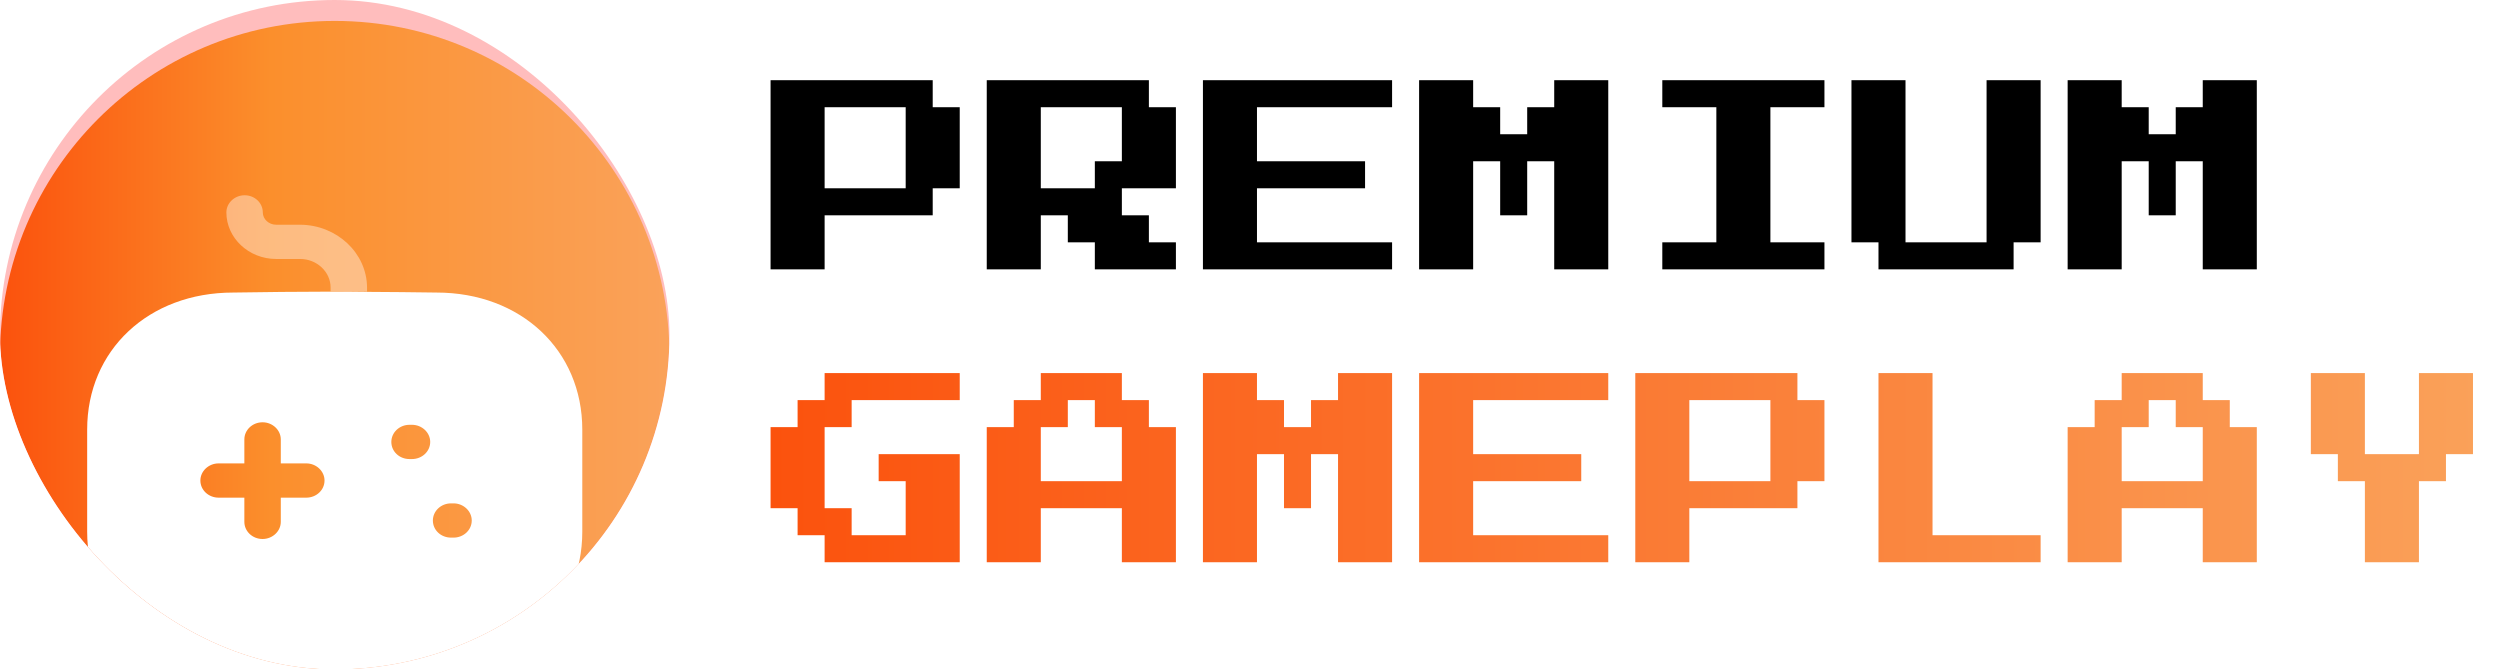
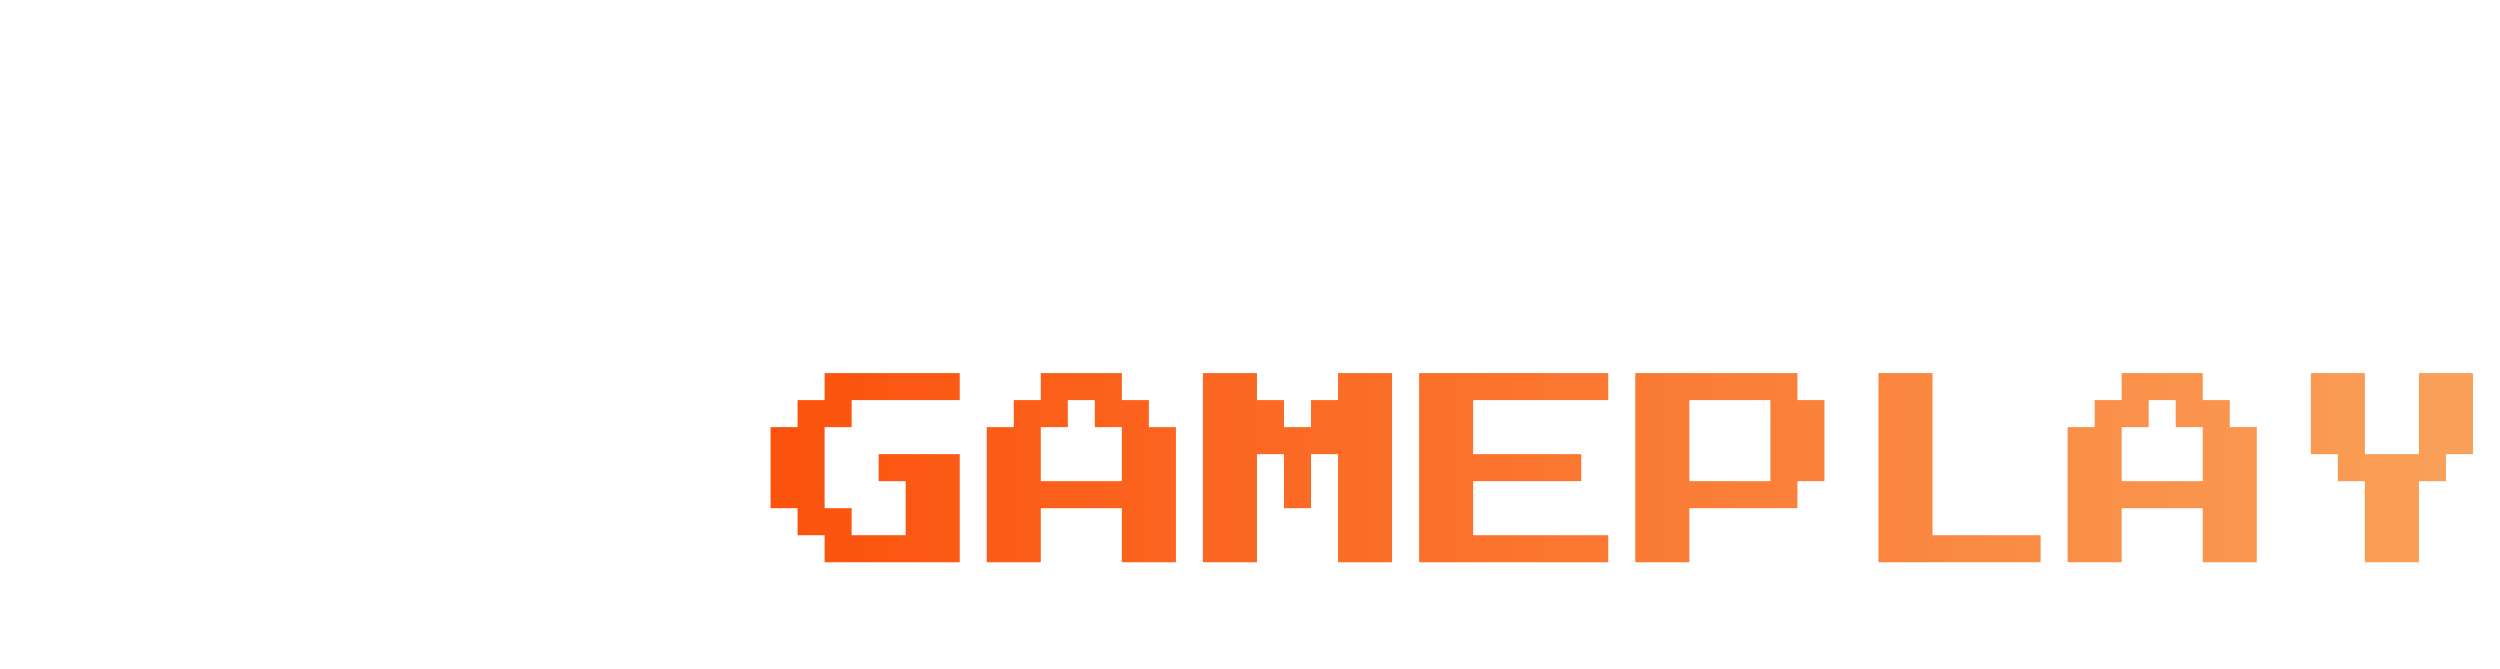
<svg xmlns="http://www.w3.org/2000/svg" width="717" height="192" viewBox="0 0 717 192" fill="none">
  <g clip-path="url(#clip0_35_211)">
    <g clip-path="url(#clip1_35_211)">
-       <rect width="192" height="192" rx="96" fill="#FFBDBD" />
      <g filter="url(#filter0_ii_35_211)">
        <circle cx="96" cy="96" r="96" fill="url(#paint0_linear_35_211)" />
      </g>
-       <path opacity="0.4" d="M105.266 82.398V83.643C101.782 83.578 98.299 83.578 94.815 83.578V82.464C94.815 77.944 90.843 74.276 86.105 74.276H79.207C71.334 74.276 64.924 68.249 64.924 60.913C64.924 58.227 67.293 56 70.15 56C73.076 56 75.375 58.227 75.375 60.913C75.375 62.878 77.117 64.45 79.207 64.45H86.105C96.626 64.516 105.197 72.573 105.266 82.398Z" fill="white" />
-       <path d="M94.816 83.643C98.299 83.643 101.783 83.643 105.267 83.708C111.886 83.708 118.505 83.839 125.194 83.905C149.372 83.905 167 100.412 167 123.208V152.488C167 175.284 149.372 191.791 125.194 191.791C115.509 191.988 105.824 192.053 96.07 192.053C86.315 192.053 76.491 191.988 66.806 191.791C42.628 191.791 25 175.284 25 152.488V123.208C25 100.412 42.628 83.905 66.875 83.905C76.003 83.774 85.34 83.643 94.816 83.643ZM75.306 121.111C72.38 121.111 70.081 123.339 70.081 126.024V132.902H62.695C59.838 132.902 57.469 135.129 57.469 137.815C57.469 140.566 59.838 142.728 62.695 142.728H70.081V149.671C70.081 152.357 72.38 154.584 75.306 154.584C78.163 154.584 80.532 152.357 80.532 149.671V142.728H87.848C90.705 142.728 93.074 140.566 93.074 137.815C93.074 135.129 90.705 132.902 87.848 132.902H80.532V126.024C80.532 123.339 78.163 121.111 75.306 121.111ZM130.072 144.366H129.375C126.448 144.366 124.149 146.593 124.149 149.278C124.149 152.03 126.448 154.191 129.375 154.191H130.072C132.928 154.191 135.297 152.03 135.297 149.278C135.297 146.593 132.928 144.366 130.072 144.366ZM118.157 121.832H117.46C114.534 121.832 112.235 124.059 112.235 126.745C112.235 129.496 114.534 131.658 117.46 131.658H118.157C121.014 131.658 123.383 129.496 123.383 126.745C123.383 124.059 121.014 121.832 118.157 121.832Z" fill="white" />
    </g>
-     <path d="M221 77.25V23H267.5V30.75H275.25V54H267.5V61.75H236.5V77.25H221ZM236.5 54H259.75V30.75H236.5V54ZM283 77.25V23H329.5V30.75H337.25V54H321.75V61.75H329.5V69.5H337.25V77.25H314V69.5H306.25V61.75H298.5V77.25H283ZM298.5 54H314V46.25H321.75V30.75H298.5V54ZM345 77.25V23H399.25V30.75H360.5V46.25H391.5V54H360.5V69.5H399.25V77.25H345ZM407 77.25V23H422.5V30.75H430.25V38.5H438V30.75H445.75V23H461.25V77.25H445.75V46.25H438V61.75H430.25V46.25H422.5V77.25H407ZM476.75 77.25V69.5H492.25V30.75H476.75V23H523.25V30.75H507.75V69.5H523.25V77.25H476.75ZM538.75 77.25V69.5H531V23H546.5V69.5H569.75V23H585.25V69.5H577.5V77.25H538.75ZM593 77.25V23H608.5V30.75H616.25V38.5H624V30.75H631.75V23H647.25V77.25H631.75V46.25H624V61.75H616.25V46.25H608.5V77.25H593Z" fill="black" />
    <path d="M236.5 161.25V153.5H228.75V145.75H221V122.5H228.75V114.75H236.5V107H275.25V114.75H244.25V122.5H236.5V145.75H244.25V153.5H259.75V138H252V130.25H275.25V161.25H236.5ZM283 161.25V122.5H290.75V114.75H298.5V107H321.75V114.75H329.5V122.5H337.25V161.25H321.75V145.75H298.5V161.25H283ZM298.5 138H321.75V122.5H314V114.75H306.25V122.5H298.5V138ZM345 161.25V107H360.5V114.75H368.25V122.5H376V114.75H383.75V107H399.25V161.25H383.75V130.25H376V145.75H368.25V130.25H360.5V161.25H345ZM407 161.25V107H461.25V114.75H422.5V130.25H453.5V138H422.5V153.5H461.25V161.25H407ZM469 161.25V107H515.5V114.75H523.25V138H515.5V145.75H484.5V161.25H469ZM484.5 138H507.75V114.75H484.5V138ZM538.75 161.25V107H554.25V153.5H585.25V161.25H538.75ZM593 161.25V122.5H600.75V114.75H608.5V107H631.75V114.75H639.5V122.5H647.25V161.25H631.75V145.75H608.5V161.25H593ZM608.5 138H631.75V122.5H624V114.75H616.25V122.5H608.5V138ZM678.25 161.25V138H670.5V130.25H662.75V107H678.25V130.25H693.75V107H709.25V130.25H701.5V138H693.75V161.25H678.25Z" fill="url(#paint1_linear_35_211)" />
  </g>
  <defs>
    <filter id="filter0_ii_35_211" x="0" y="-4" width="192" height="206" filterUnits="userSpaceOnUse" color-interpolation-filters="sRGB">
      <feFlood flood-opacity="0" result="BackgroundImageFix" />
      <feBlend mode="normal" in="SourceGraphic" in2="BackgroundImageFix" result="shape" />
      <feColorMatrix in="SourceAlpha" type="matrix" values="0 0 0 0 0 0 0 0 0 0 0 0 0 0 0 0 0 0 127 0" result="hardAlpha" />
      <feOffset dy="10" />
      <feGaussianBlur stdDeviation="9.5" />
      <feComposite in2="hardAlpha" operator="arithmetic" k2="-1" k3="1" />
      <feColorMatrix type="matrix" values="0 0 0 0 1 0 0 0 0 0.823 0 0 0 0 0.662 0 0 0 1 0" />
      <feBlend mode="normal" in2="shape" result="effect1_innerShadow_35_211" />
      <feColorMatrix in="SourceAlpha" type="matrix" values="0 0 0 0 0 0 0 0 0 0 0 0 0 0 0 0 0 0 127 0" result="hardAlpha" />
      <feOffset dy="-4" />
      <feGaussianBlur stdDeviation="2" />
      <feComposite in2="hardAlpha" operator="arithmetic" k2="-1" k3="1" />
      <feColorMatrix type="matrix" values="0 0 0 0 0.848 0 0 0 0 0.491 0 0 0 0 0.317 0 0 0 1 0" />
      <feBlend mode="normal" in2="effect1_innerShadow_35_211" result="effect2_innerShadow_35_211" />
    </filter>
    <linearGradient id="paint0_linear_35_211" x1="0" y1="96" x2="192" y2="96" gradientUnits="userSpaceOnUse">
      <stop stop-color="#FB520D" />
      <stop offset="0.405" stop-color="#FB8F2C" />
      <stop offset="1" stop-color="#FAA25A" />
    </linearGradient>
    <linearGradient id="paint1_linear_35_211" x1="221" y1="138" x2="717" y2="138" gradientUnits="userSpaceOnUse">
      <stop stop-color="#FB520D" />
      <stop offset="1" stop-color="#FAA25A" />
    </linearGradient>
    <clipPath id="clip0_35_211">
      <rect width="717" height="192" fill="white" />
    </clipPath>
    <clipPath id="clip1_35_211">
-       <rect width="192" height="192" rx="96" fill="white" />
-     </clipPath>
+       </clipPath>
  </defs>
</svg>